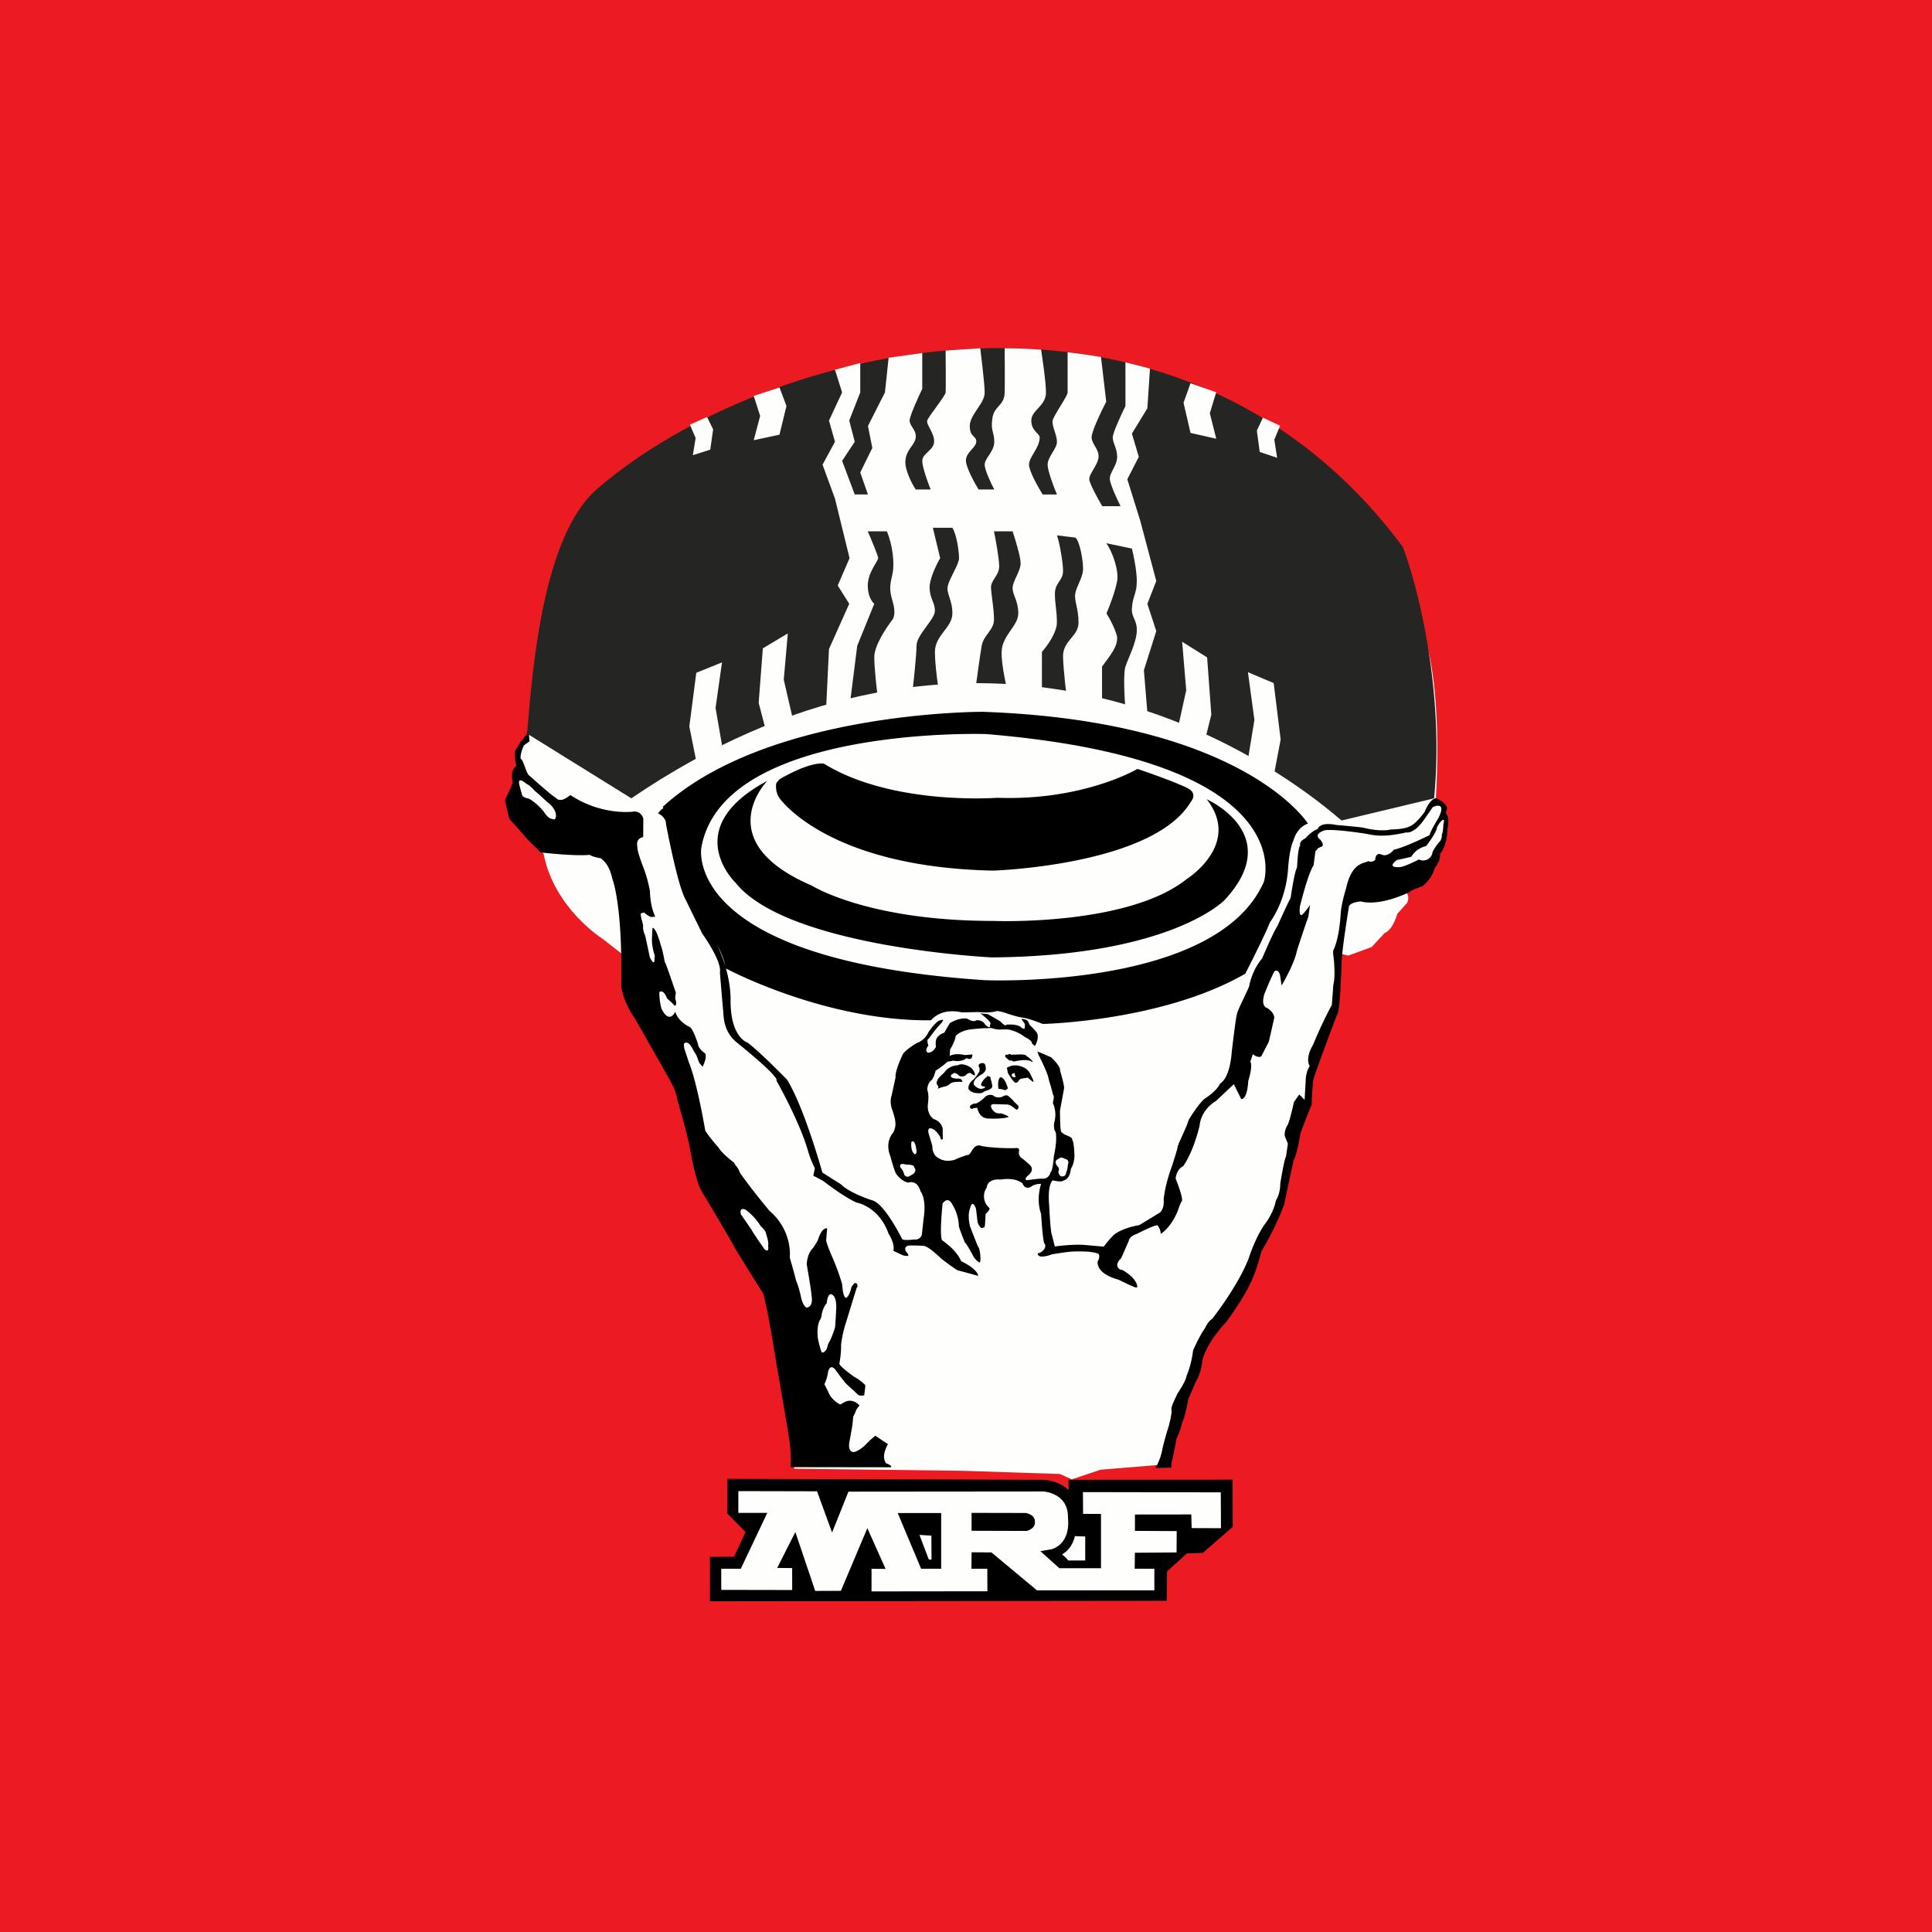
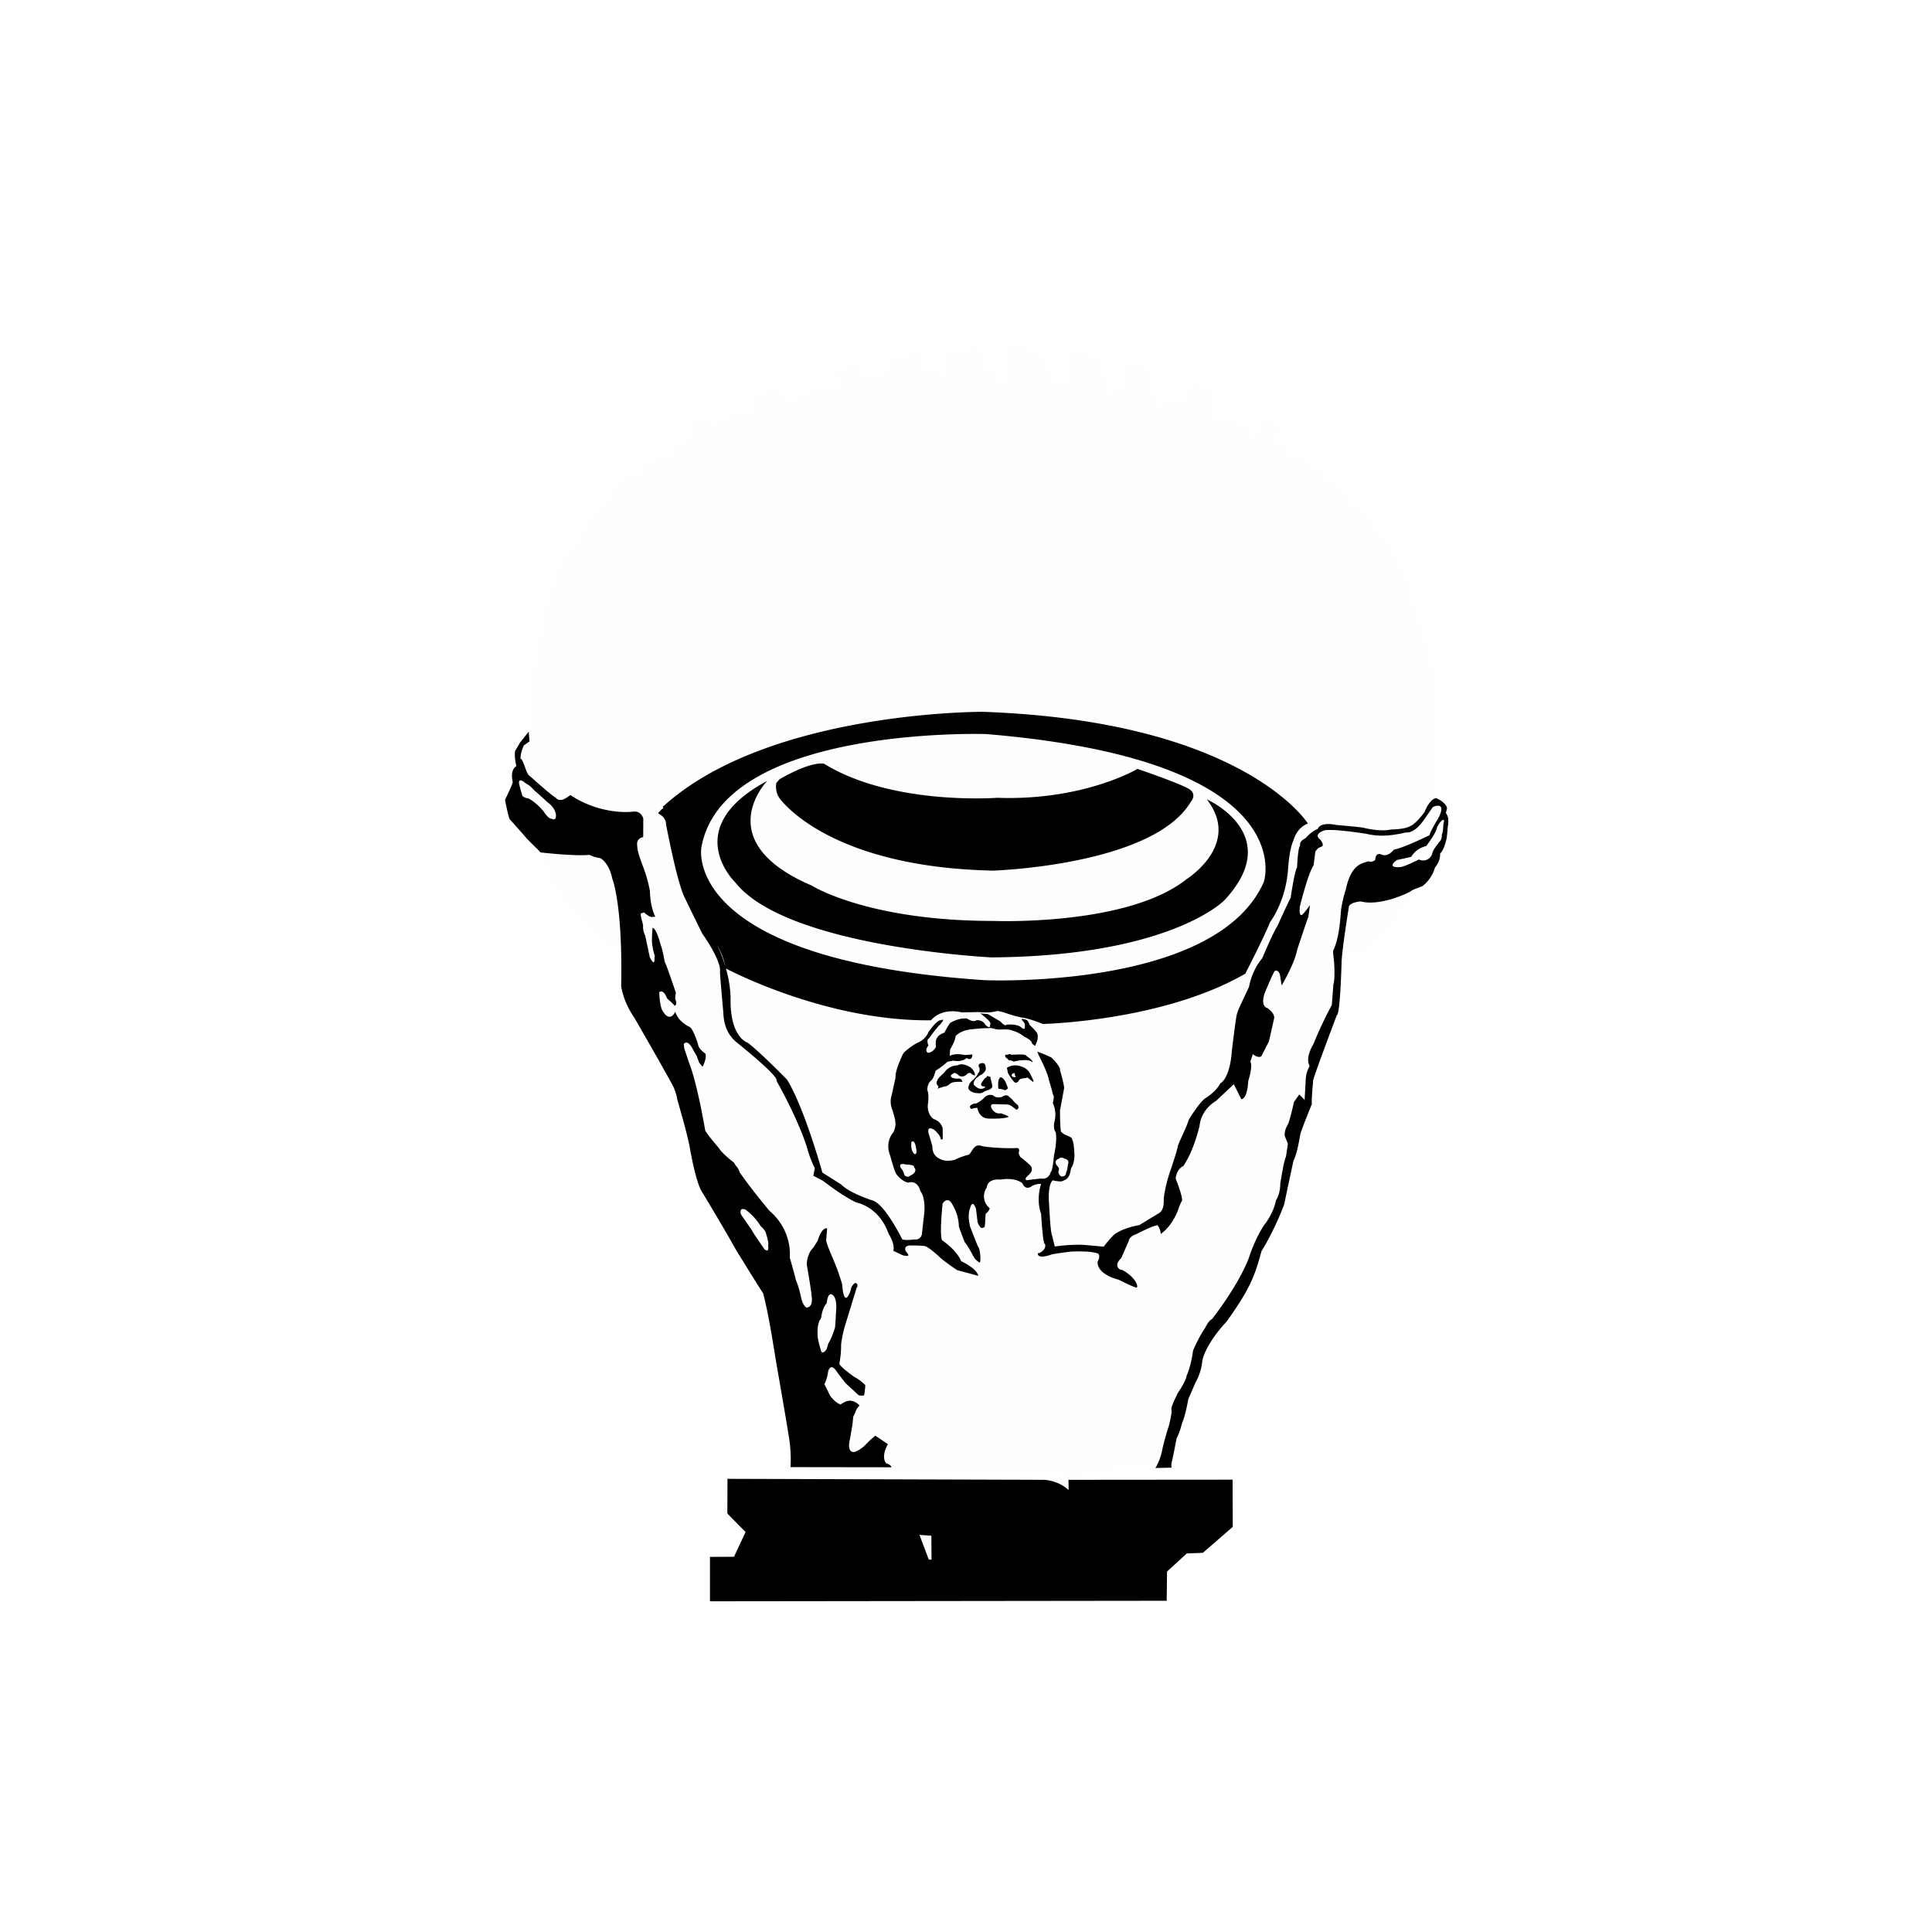
<svg xmlns="http://www.w3.org/2000/svg" viewBox="0 0 55.5 55.5">
-   <path d="M 0,0 H 55.5 V 55.5 H 0 Z" fill="rgb(236, 27, 33)" />
  <path d="M 20.888,42.482 L 29.998,42.51 S 30.394,42.52 30.698,42.805 L 30.694,42.51 L 35.408,42.506 L 35.413,43.862 L 34.553,44.608 L 34.093,44.625 L 33.525,45.145 L 33.515,45.985 L 20.395,46 V 44.724 L 21.085,44.721 L 21.418,44.011 L 20.895,43.479 L 20.898,42.497 Z" />
-   <path d="M 21.206,42.835 L 23.471,42.84 L 23.903,44.024 L 24.373,42.85 L 29.976,42.845 S 30.704,42.886 30.679,43.612 C 30.679,43.612 30.789,44.306 30.218,44.502 L 29.886,44.56 L 30.431,45.049 H 31.628 V 43.491 L 31.114,43.488 L 31.109,42.863 L 35.069,42.87 L 35.075,43.9 L 34.232,43.897 L 34.222,43.505 L 32.603,43.507 V 43.977 L 33.803,43.983 L 33.799,44.596 L 32.602,44.605 L 32.596,45.065 H 33.161 V 45.685 H 29.788 L 28.481,44.596 L 27.911,44.592 L 27.906,45.065 H 28.362 L 28.365,45.712 L 25.036,45.716 V 45.066 L 25.44,45.069 L 24.916,43.899 L 24.156,45.7 L 23.418,45.702 L 22.848,44.011 L 22.326,45.041 L 22.756,45.046 L 22.757,45.676 L 20.719,45.672 V 45.065 H 21.281 L 22.041,43.46 H 21.21 V 42.85 H 21.216 Z" fill="rgb(254, 254, 253)" />
-   <path d="M 30.88,44.115 S 30.82,44.487 30.509,44.651 C 30.509,44.651 30.682,44.798 30.682,44.827 H 31.175 V 44.137 L 30.89,44.13 Z" fill="rgb(254, 254, 253)" />
  <path d="M 25.785,43.465 H 27.037 V 45.065 L 26.46,45.064 L 25.795,43.48 Z" />
  <path d="M 26.41,44.093 L 26.755,44.114 L 26.76,44.797 S 26.71,44.812 26.685,44.797 A 0.369,0.369 0 0,1 26.645,44.704 L 26.419,44.108 Z" fill="rgb(254, 254, 253)" />
-   <path d="M 33.037,14.711 A 0.017,0.017 0 0,0 33.057,14.734 C 33.047,14.717 33.04,14.717 33.047,14.726 Z M 14.535,21.62 L 14.531,21.622 L 14.535,21.619 Z M 36.303,14.132 S 36.288,14.139 36.278,14.147 A 0.28,0.28 0 0,1 36.303,14.132 Z M 27.91,43.46 V 43.974 L 29.49,43.979 S 29.757,43.92 29.727,43.711 C 29.727,43.711 29.757,43.527 29.47,43.463 L 27.91,43.46 Z" />
  <path d="M 22.814,42.177 S 22.792,39.202 21.964,37.045 C 21.964,37.045 20.401,34.485 20.156,34.055 L 19.511,31.34 L 18.008,28.504 L 17.855,27.394 L 17.301,26.962 S 15.922,26.099 15.615,24.526 L 14.665,23.477 L 14.634,22.922 L 14.817,22.584 V 22.214 L 14.908,21.938 L 14.847,21.628 L 15.184,21.074 S 15.257,17.864 16.332,15.735 H 16.578 L 16.945,14.902 L 17.098,14.656 L 17.438,14.502 L 17.65,14.009 L 18.018,13.733 L 18.355,13.701 L 18.387,13.486 L 18.909,13.116 L 19.277,13.206 L 19.338,12.867 L 20.012,12.436 H 20.412 L 20.505,12.22 L 21.209,11.88 L 21.515,12.004 L 21.638,11.757 L 22.558,11.449 L 22.894,11.573 L 22.956,11.325 L 23.876,11.11 L 24.426,11.387 L 24.549,10.954 L 25.469,10.77 L 25.838,11.201 L 25.929,10.74 L 26.971,10.678 L 27.185,10.925 L 27.431,10.864 V 10.648 L 28.656,10.618 L 28.687,11.081 H 29.025 L 28.993,10.618 L 30.252,10.711 L 30.343,11.143 L 30.803,10.803 L 31.843,10.989 L 31.908,11.389 L 32.214,11.081 L 33.103,11.265 L 33.317,11.728 L 33.685,11.45 L 34.451,11.696 L 34.697,12.098 L 35.035,11.974 L 35.8,12.251 L 35.983,12.653 L 36.26,12.467 L 36.873,12.805 L 37.056,13.146 L 37.271,13.114 L 37.914,13.514 L 38.1,13.914 L 38.345,13.852 L 38.651,14.162 L 38.773,14.625 S 38.927,14.502 39.08,14.593 C 39.08,14.593 39.51,14.871 39.57,15.518 C 39.57,15.518 39.602,15.456 39.725,15.456 C 39.725,15.456 40.001,15.61 40.123,16.289 L 40.309,16.351 L 40.737,17.799 L 40.983,18.509 S 41.429,19.869 41.246,22.984 C 41.246,22.984 41.766,23.014 41.4,24.308 C 41.4,24.308 41.279,25.171 40.48,25.541 L 40.326,25.571 S 40.542,25.695 40.417,25.942 L 40.141,26.25 S 40.018,26.713 39.774,26.805 L 39.404,27.205 L 38.73,27.451 L 38.454,27.389 L 38.361,28.991 L 37.624,30.719 L 37.562,31.798 L 37.196,32.722 L 36.827,34.296 L 36.277,35.652 L 35.785,36.823 L 34.712,38.365 L 34.13,39.969 L 33.486,42.066 L 31.616,42.22 L 30.788,42.497 L 30.451,42.343 L 27.66,42.251 L 22.824,42.192 Z" fill="rgb(254, 254, 253)" />
  <path d="M 19.038,23.179 C 22.05,20.418 28.235,20.448 28.235,20.448 C 35.743,20.714 37.575,23.661 37.572,23.658 C 37.238,23.782 37.156,24.146 37.156,24.146 C 37.035,24.393 37.003,24.949 37.003,24.949 C 36.941,25.905 36.483,26.491 36.483,26.491 C 36.328,26.891 35.773,27.971 35.773,27.971 C 33.396,29.343 29.956,29.415 29.956,29.415 C 29.496,29.231 29.345,29.229 29.345,29.229 C 29.172,29.194 29.043,29.151 28.935,29.116 A 1.406,1.406 0 0,0 28.65,29.042 A 1.246,1.246 0 0,1 28.213,29.08 A 1.556,1.556 0 0,0 28.049,29.074 C 27.777,29.081 27.629,29.082 27.629,29.082 C 27.009,28.942 26.746,29.31 26.746,29.31 C 23.775,29.34 21.021,27.91 20.855,27.822 C 21,28.345 20.987,28.704 20.987,28.704 C 20.973,29.814 21.479,29.953 21.479,29.953 C 21.861,30.246 22.612,31.017 22.612,31.017 C 23.118,31.85 23.624,33.684 23.624,33.684 L 24.161,34.024 C 24.42,34.284 25.065,34.485 25.065,34.485 C 25.418,34.585 25.915,35.594 25.915,35.594 C 25.959,35.647 26.269,35.605 26.269,35.605 A 0.187,0.187 0 0,0 26.487,35.421 L 26.532,35.006 C 26.624,34.416 26.441,34.219 26.441,34.219 C 26.348,33.872 26.091,33.973 26.091,33.973 C 25.874,33.928 25.738,33.711 25.738,33.711 C 25.681,33.606 25.577,33.214 25.577,33.214 C 25.405,32.792 25.66,32.534 25.66,32.534 C 25.758,32.336 25.715,32.207 25.715,32.207 C 25.727,32.172 25.634,31.884 25.634,31.884 C 25.542,31.651 25.611,31.479 25.611,31.479 L 25.727,30.949 C 25.704,30.763 25.933,30.289 25.933,30.289 C 26.01,30.153 26.335,29.964 26.335,29.964 A 0.576,0.576 0 0,0 26.671,29.651 C 26.93,29.273 27.033,29.307 27.033,29.307 C 27.183,29.239 27.003,29.434 27.003,29.434 C 26.911,29.514 26.681,29.838 26.681,29.838 C 26.601,29.861 26.67,30.035 26.67,30.035 C 26.542,30.195 26.658,30.243 26.658,30.243 C 26.818,30.232 26.887,30.071 26.887,30.071 C 26.866,29.92 26.898,29.849 26.898,29.849 C 26.958,29.711 27.128,29.665 27.128,29.665 C 27.208,29.515 27.29,29.388 27.29,29.388 C 27.585,29.216 27.782,29.261 27.782,29.261 C 27.98,29.389 28.049,29.307 28.049,29.307 C 28.243,29.297 28.302,29.435 28.302,29.435 C 28.473,29.596 28.439,29.435 28.439,29.435 C 28.496,29.399 28.369,29.284 28.369,29.284 A 2.727,2.727 0 0,0 28.162,29.11 L 28.38,29.133 L 28.737,29.342 C 28.898,29.516 28.911,29.435 28.911,29.435 C 29.198,29.411 29.311,29.493 29.311,29.493 C 29.473,29.643 29.439,29.47 29.439,29.47 C 29.459,29.424 29.414,29.37 29.381,29.33 C 29.356,29.3 29.338,29.278 29.357,29.273 C 29.403,29.263 29.503,29.308 29.503,29.308 C 29.553,29.355 29.572,29.436 29.572,29.436 C 29.749,29.603 29.788,29.672 29.788,29.672 C 29.866,29.829 29.729,30.048 29.729,30.048 L 29.646,29.978 C 29.646,29.878 29.432,29.785 29.432,29.785 A 1.024,1.024 0 0,0 29.07,29.601 C 28.978,29.555 28.716,29.577 28.716,29.577 A 0.744,0.744 0 0,1 28.533,29.547 C 28.449,29.517 28.349,29.54 28.349,29.54 C 28.319,29.524 27.959,29.563 27.959,29.563 C 27.584,29.589 27.452,29.763 27.452,29.763 C 27.439,29.918 27.292,30.15 27.292,30.15 L 27.283,30.334 C 27.452,30.238 27.713,30.308 27.713,30.308 L 27.933,30.291 C 27.928,30.505 27.767,30.393 27.767,30.393 C 27.631,30.525 27.377,30.468 27.377,30.468 C 27.345,30.484 27.222,30.497 27.222,30.497 A 2.421,2.421 0 0,1 26.877,30.758 C 26.816,30.998 26.754,31.034 26.754,31.034 C 26.631,31.127 26.638,31.314 26.638,31.314 C 26.692,31.431 26.661,31.677 26.661,31.677 C 26.605,32.018 26.823,32.147 26.823,32.147 A 0.377,0.377 0 0,1 27.08,32.411 L 27.083,32.724 L 27.03,32.736 C 27.014,32.598 26.837,32.456 26.837,32.456 C 26.604,32.314 26.677,32.565 26.677,32.565 C 26.698,32.624 26.784,32.925 26.784,32.925 C 26.778,33.221 26.999,33.288 26.999,33.288 C 27.173,33.395 27.421,33.318 27.421,33.318 C 27.628,33.221 27.787,33.18 27.787,33.18 C 27.84,33.181 27.863,33.144 27.9,33.086 A 0.967,0.967 0 0,1 27.974,32.979 C 28.066,32.863 28.187,32.917 28.187,32.917 C 28.355,32.965 28.962,32.997 29.193,32.979 C 29.314,32.969 29.267,33.094 29.267,33.094 C 29.26,33.164 29.314,33.242 29.314,33.242 C 29.417,33.308 29.59,33.472 29.59,33.472 C 29.73,33.618 29.545,33.757 29.545,33.757 C 29.381,33.901 29.506,33.91 29.529,33.901 C 29.552,33.894 29.896,33.856 29.896,33.856 C 30.142,33.894 30.181,33.671 30.181,33.671 C 30.243,33.649 30.274,33.209 30.274,33.209 C 30.38,32.74 30.327,32.523 30.327,32.523 C 30.253,32.438 30.283,32.254 30.283,32.254 A 0.815,0.815 0 0,0 30.244,31.684 C 30.29,31.499 30.267,31.469 30.253,31.451 C 30.248,31.445 30.244,31.439 30.244,31.43 C 30.244,31.391 30.13,31.021 30.13,31.021 C 30.105,30.821 29.83,30.297 29.83,30.297 A 0.301,0.301 0 0,0 29.796,30.207 C 29.852,30.227 29.989,30.279 30.196,30.374 C 30.196,30.374 30.473,30.629 30.45,30.744 C 30.45,30.744 30.589,31.206 30.566,31.274 L 30.45,31.9 S 30.45,32.456 30.484,32.513 C 30.484,32.513 30.534,32.565 30.6,32.599 C 30.728,32.645 30.822,32.699 30.795,32.732 C 30.795,32.732 30.853,32.768 30.865,33.183 C 30.865,33.183 30.876,33.402 30.762,33.576 C 30.762,33.576 30.749,33.865 30.553,33.911 C 30.553,33.911 30.526,33.974 30.244,33.907 C 30.244,33.907 30.084,33.992 30.14,34.639 C 30.14,34.639 30.175,35.403 30.22,35.483 L 30.301,35.808 S 30.761,35.739 31.14,35.762 L 31.706,35.812 S 31.979,35.45 32.082,35.416 C 32.082,35.416 32.289,35.27 32.727,35.194 L 33.277,34.859 S 33.452,34.801 33.429,34.455 C 33.429,34.455 33.452,34.085 33.659,33.519 C 33.659,33.519 33.831,32.998 33.831,32.94 C 33.831,32.914 33.888,32.788 33.954,32.642 C 34.033,32.467 34.124,32.265 34.144,32.176 C 34.144,32.176 34.395,31.749 34.602,31.564 C 34.602,31.564 34.936,31.367 35.052,31.124 C 35.052,31.124 35.328,31.009 35.386,30.199 C 35.386,30.199 35.501,29.218 35.535,29.124 C 35.535,29.124 35.547,29.055 35.674,28.789 C 35.674,28.789 35.811,28.499 35.88,28.349 C 35.88,28.349 35.951,27.89 36.26,27.528 C 36.26,27.528 36.57,26.788 36.696,26.603 C 36.696,26.603 36.996,25.931 37.076,25.795 C 37.076,25.795 37.18,25.054 37.261,24.915 C 37.261,24.915 37.281,24.349 37.351,24.29 C 37.351,24.29 37.304,24.174 37.501,24.082 C 37.501,24.082 37.673,23.875 37.856,23.815 C 37.856,23.815 37.891,23.597 38.399,23.7 C 38.399,23.7 39.121,23.76 39.179,23.781 C 39.179,23.781 39.64,23.903 39.961,23.828 C 39.961,23.828 40.34,23.828 40.5,23.736 C 40.5,23.736 40.649,23.702 40.926,23.321 C 40.926,23.321 41.063,22.951 41.259,22.928 C 41.259,22.928 41.545,23.048 41.569,23.221 L 41.534,23.357 S 41.58,23.4 41.603,23.517 C 41.603,23.517 41.614,23.673 41.587,23.761 C 41.587,23.761 41.574,24.081 41.528,24.194 C 41.528,24.194 41.471,24.427 41.37,24.519 C 41.37,24.519 41.39,24.729 41.22,24.924 C 41.22,24.924 41.156,25.225 40.862,25.457 C 40.862,25.457 40.552,25.562 40.504,25.619 C 40.504,25.619 39.676,26.046 39.09,25.895 C 39.09,25.895 38.735,25.918 38.745,26.081 C 38.745,26.081 38.562,27.184 38.539,27.63 C 38.539,27.63 38.503,29.149 38.401,29.166 C 38.401,29.166 37.658,31.126 37.722,31.062 C 37.722,31.062 37.665,31.64 37.688,31.709 C 37.688,31.709 37.4,32.415 37.354,32.578 C 37.354,32.578 37.263,33.166 37.158,33.34 C 37.158,33.34 36.928,34.404 36.894,34.588 C 36.894,34.588 36.639,35.295 36.239,35.94 L 36.237,35.947 C 36.057,36.596 35.952,36.972 35.227,37.976 C 35.227,37.976 34.651,38.566 34.537,39.096 C 34.537,39.096 34.525,39.396 34.341,39.72 L 34.135,40.195 S 34.053,40.681 33.96,40.867 C 33.96,40.867 33.893,41.156 33.8,41.317 C 33.8,41.317 33.686,41.918 33.664,41.989 C 33.641,42.058 33.653,42.161 33.653,42.161 L 33.191,42.171 S 33.341,41.943 33.398,41.595 C 33.398,41.595 33.491,41.212 33.571,40.98 C 33.571,40.98 33.674,40.6 33.653,40.507 C 33.635,40.439 33.7,40.3 33.763,40.166 C 33.785,40.12 33.807,40.074 33.824,40.033 C 33.824,40.033 34.066,39.686 34.09,39.512 C 34.09,39.512 34.216,39.246 34.273,38.796 C 34.273,38.796 34.433,38.414 34.618,38.148 C 34.618,38.148 34.718,37.935 34.815,37.895 C 34.815,37.895 35.551,36.969 35.871,36.149 C 35.871,36.149 36.057,35.549 36.343,35.155 C 36.343,35.155 36.583,34.853 36.653,34.485 C 36.653,34.485 36.778,34.311 36.778,33.999 C 36.778,33.999 36.895,33.271 36.941,33.235 L 36.997,32.855 L 36.911,32.645 C 36.878,32.491 36.985,32.322 36.985,32.322 C 37.048,32.228 37.171,31.657 37.171,31.657 L 37.324,31.44 L 37.477,31.595 L 37.509,31.025 C 37.515,30.783 37.623,30.625 37.623,30.625 C 37.482,30.381 37.723,30.009 37.723,30.009 C 37.971,29.392 38.26,28.867 38.26,28.867 L 38.303,28.284 C 38.343,28.139 38.34,27.904 38.326,27.676 A 3.644,3.644 0 0,0 38.309,27.499 C 38.297,27.396 38.288,27.316 38.306,27.293 C 38.459,26.955 38.494,26.508 38.514,26.262 C 38.519,26.197 38.523,26.147 38.527,26.115 C 38.579,25.788 38.665,25.535 38.665,25.535 C 38.706,25.345 38.803,24.971 39.068,24.831 C 39.114,24.804 39.162,24.789 39.213,24.773 C 39.246,24.763 39.28,24.752 39.315,24.738 C 39.401,24.792 39.505,24.704 39.505,24.704 C 39.517,24.45 39.7,24.554 39.7,24.554 C 39.886,24.622 40.04,24.408 40.04,24.408 C 40.338,24.352 41.066,23.992 41.066,23.992 C 41.098,23.856 41.316,23.508 41.316,23.508 C 41.586,22.981 41.161,23.184 41.161,23.184 L 40.907,23.548 C 40.614,23.972 40.391,23.913 40.391,23.913 C 39.781,24.055 39.505,24.002 39.292,23.962 A 1.606,1.606 0 0,0 39.182,23.942 C 38.182,23.792 38.04,23.856 38.04,23.856 C 37.702,23.976 37.925,24.116 37.925,24.116 C 38.048,24.271 37.981,24.312 37.981,24.312 L 37.867,24.363 L 37.787,24.457 L 37.735,24.857 C 37.566,25.112 37.34,26.047 37.34,26.047 C 37.31,26.37 37.41,26.274 37.41,26.274 C 37.473,26.226 37.632,25.999 37.632,25.999 L 37.585,26.337 C 37.523,26.491 37.261,27.293 37.261,27.293 C 37.186,27.693 36.817,28.31 36.817,28.31 L 36.772,28.017 C 36.727,27.831 36.619,27.893 36.619,27.893 C 36.558,27.969 36.326,28.542 36.326,28.542 C 36.204,28.926 36.403,28.956 36.403,28.956 C 36.633,29.111 36.603,29.25 36.603,29.25 L 36.449,29.927 C 36.358,30.097 36.234,30.344 36.234,30.344 C 36.127,30.406 35.99,30.282 35.99,30.282 L 35.918,30.497 C 35.997,30.635 35.858,31.052 35.858,31.052 C 35.827,31.605 35.658,31.575 35.658,31.575 L 35.443,31.145 L 34.937,31.623 C 34.477,31.9 34.462,32.332 34.462,32.332 C 34.263,33.15 33.987,33.502 33.987,33.502 C 33.788,33.596 33.773,33.858 33.773,33.858 C 33.987,34.398 33.957,34.491 33.957,34.491 C 33.896,34.583 33.834,34.783 33.834,34.783 C 33.634,35.276 33.344,35.446 33.344,35.446 A 0.424,0.424 0 0,0 33.252,35.198 C 33.131,35.198 32.656,35.446 32.656,35.446 C 32.426,35.523 32.426,35.646 32.426,35.646 L 32.209,36.141 C 31.959,36.381 32.195,36.478 32.195,36.478 S 32.228,36.448 32.44,36.617 C 32.65,36.783 32.697,36.969 32.654,36.987 C 32.608,37.002 32.139,36.763 32.139,36.763 C 31.449,36.578 31.534,36.233 31.534,36.233 C 31.624,36.077 31.549,36.015 31.549,36.015 C 31.411,35.958 31.181,35.953 31.181,35.953 S 30.994,35.945 30.838,35.951 C 30.683,35.955 30.231,36.03 30.231,36.03 C 29.756,36.198 29.816,35.998 29.816,35.998 S 29.866,36.017 29.971,35.915 C 30.074,35.811 30,35.696 30.017,35.736 C 29.957,35.762 29.908,34.872 29.908,34.872 C 29.752,34.44 29.908,34.009 29.908,34.009 A 0.499,0.499 0 0,0 29.649,34.069 C 29.447,34.219 29.372,33.993 29.372,33.993 C 29.142,33.807 28.744,33.885 28.744,33.885 C 28.346,33.853 28.346,34.115 28.346,34.115 A 0.436,0.436 0 0,0 28.429,34.706 S 28.435,34.77 28.313,34.872 L 28.309,34.943 C 28.296,35.201 28.293,35.245 28.272,35.258 L 28.256,35.263 A 0.13,0.13 0 0,0 28.229,35.272 C 28.153,35.308 28.083,35.111 28.083,35.111 L 28.037,34.722 C 27.926,34.425 27.87,34.702 27.87,34.702 C 27.777,34.932 27.87,35.242 27.87,35.242 C 27.976,35.519 28.094,35.81 28.094,35.81 C 28.167,35.867 28.186,36.294 28.137,36.266 A 0.45,0.45 0 0,1 27.961,36.089 C 27.775,35.734 27.715,35.687 27.715,35.687 C 27.598,35.4 27.546,35.234 27.546,35.234 A 1.282,1.282 0 0,0 27.363,34.609 C 27.225,34.333 27.077,34.577 27.077,34.577 C 26.979,35.59 27.066,35.63 27.066,35.63 C 27.526,35.953 27.608,36.228 27.608,36.228 C 28.113,36.473 28.1,36.653 28.1,36.653 C 28.01,36.623 27.5,36.489 27.5,36.489 A 6.36,6.36 0 0,1 27.044,36.159 C 26.641,35.779 26.552,35.794 26.552,35.794 C 26.461,35.778 26.137,35.778 26.137,35.778 C 25.939,35.792 26.02,35.946 26.02,35.946 S 26.092,36.016 26.093,36.06 C 26.095,36.103 25.934,36.06 25.934,36.06 L 25.663,35.932 C 25.717,35.726 25.525,35.439 25.525,35.439 C 25.249,34.653 24.605,34.545 24.605,34.545 C 24.221,34.375 23.653,33.928 23.653,33.928 A 7.944,7.944 0 0,0 23.363,33.775 L 23.408,33.56 A 2.867,2.867 0 0,1 23.208,33.051 C 22.965,32.204 22.306,31.046 22.306,31.046 C 22.369,30.938 21.585,30.286 21.171,29.951 C 20.813,29.662 20.79,29.284 20.778,29.087 C 20.776,29.057 20.775,29.031 20.772,29.011 A 77.399,77.399 0 0,1 20.681,27.933 C 20.742,27.61 20.176,26.823 20.176,26.823 C 20.021,26.515 19.686,25.822 19.686,25.822 C 19.455,25.405 19.133,23.677 19.133,23.677 C 19.133,23.462 18.903,23.365 18.903,23.365 S 18.993,23.245 19.04,23.229 L 19.044,23.227 L 19.057,23.223 L 19.047,23.194 Z M 20.837,27.76 A 4.17,4.17 0 0,0 20.595,27.134 C 20.704,27.332 20.795,27.547 20.837,27.76 Z M 28.297,28.158 S 34.949,28.441 36.307,25.331 C 36.307,25.331 37.465,21.846 28.327,21.087 C 28.327,21.087 20.76,20.838 20.147,24.352 C 20.147,24.352 19.557,27.576 28.297,28.158 Z M 22.395,22.384 C 23.35,21.836 23.674,21.94 23.674,21.94 C 25.611,23.135 28.573,22.923 28.647,22.918 H 28.648 C 31.138,23.006 32.676,22.088 32.676,22.088 C 33.894,22.505 34.136,22.653 34.136,22.653 C 34.414,22.808 34.208,23.033 34.208,23.033 C 33.123,24.865 28.528,25.01 28.528,25.01 C 23.738,24.91 22.388,22.922 22.388,22.922 C 22.249,22.714 22.302,22.492 22.302,22.492 L 22.395,22.384 Z M 22.041,22.432 S 20.349,24.168 23.317,25.439 C 23.317,25.439 24.917,26.455 28.527,26.455 C 28.527,26.455 32.389,26.615 34.092,25.251 C 34.092,25.251 35.678,24.258 34.667,22.962 C 34.667,22.962 36.942,23.966 35.172,25.862 C 35.172,25.862 33.637,27.464 28.488,27.503 C 28.488,27.503 22.616,27.218 21.131,25.359 C 21.131,25.359 19.489,23.795 22.041,22.432 Z M 25.455,42.035 C 25.385,41.938 25.348,41.779 25.507,41.485 L 25.145,41.243 L 25.003,41.363 L 24.819,41.547 S 24.687,41.659 24.61,41.685 C 24.498,41.751 24.324,41.715 24.417,41.34 L 24.464,41.068 C 24.484,40.968 24.493,40.885 24.499,40.814 C 24.504,40.767 24.507,40.725 24.514,40.687 C 24.538,40.649 24.555,40.608 24.572,40.567 A 0.453,0.453 0 0,1 24.693,40.377 S 24.503,40.143 24.251,40.283 L 24.141,40.346 S 23.985,40.293 23.841,40.084 A 2.8,2.8 0 0,1 23.785,39.968 C 23.755,39.907 23.721,39.835 23.682,39.762 C 23.682,39.762 23.763,39.615 23.79,39.398 C 23.79,39.398 23.849,39.139 24.02,39.375 C 24.02,39.375 24.115,39.517 24.24,39.667 C 24.257,39.707 24.367,39.806 24.474,39.903 L 24.516,39.94 C 24.538,39.96 24.559,39.98 24.578,40 C 24.628,40.049 24.668,40.089 24.698,40.086 C 24.698,40.086 24.758,40.101 24.814,40.084 C 24.827,40.09 24.834,40.026 24.842,39.954 L 24.843,39.944 L 24.846,39.92 C 24.856,39.853 24.865,39.786 24.842,39.773 C 24.842,39.773 24.703,39.637 24.524,39.543 L 24.462,39.496 C 24.305,39.378 24.137,39.251 24.111,39.172 C 24.111,39.172 24.168,38.909 24.161,38.629 A 3.41,3.41 0 0,1 24.307,37.977 L 24.606,37.003 L 24.634,36.952 L 24.624,36.882 L 24.566,36.852 S 24.503,36.892 24.456,36.986 C 24.423,37.137 24.36,37.262 24.318,37.276 C 24.318,37.276 24.225,37.356 24.192,36.891 A 6.3,6.3 0 0,0 23.907,36.109 C 23.834,35.936 23.77,35.785 23.732,35.639 L 23.762,35.287 S 23.612,35.23 23.49,35.64 C 23.49,35.64 23.444,35.719 23.358,35.848 C 23.244,35.956 23.181,36.149 23.175,36.322 C 23.175,36.322 23.3,37.028 23.315,37.233 C 23.315,37.233 23.377,37.546 23.17,37.563 C 23.147,37.554 23.065,37.5 23.014,37.279 C 23.014,37.279 22.949,36.962 22.869,36.789 C 22.8,36.517 22.729,36.269 22.697,36.159 L 22.687,36.119 S 22.783,35.365 22.104,34.782 C 22.104,34.782 21.564,34.14 21.249,33.678 A 0.46,0.46 0 0,0 21.154,33.503 A 0.52,0.52 0 0,1 21.087,33.4 S 20.751,33.146 20.647,32.975 C 20.372,32.65 20.335,32.595 20.26,32.481 C 20.26,32.481 20.03,31.105 19.788,30.514 L 19.655,30.111 L 19.644,29.991 S 19.748,29.817 19.921,30.176 L 20.009,30.322 L 20.086,30.529 L 20.183,30.645 S 20.317,30.395 20.26,30.262 C 20.26,30.262 20.064,30.142 20.051,29.992 C 20.051,29.992 19.916,29.557 19.811,29.5 C 19.811,29.5 19.491,29.367 19.398,29.064 C 19.398,29.064 19.236,29.438 19.006,28.984 C 19.006,28.984 18.94,28.789 18.94,28.501 C 18.94,28.501 19.052,28.395 19.159,28.674 C 19.184,28.7 19.209,28.723 19.236,28.747 C 19.282,28.788 19.33,28.831 19.379,28.891 C 19.379,28.891 19.472,28.881 19.396,28.691 A 0.977,0.977 0 0,1 19.416,28.521 S 19.129,27.663 19.096,27.633 C 19.096,27.633 19.036,27.279 18.976,27.133 C 18.976,27.133 18.86,26.669 18.746,26.652 C 18.746,26.652 18.714,27.024 18.737,27.139 C 18.737,27.139 18.753,27.256 18.773,27.332 L 18.791,27.395 C 18.808,27.449 18.818,27.482 18.8,27.516 C 18.8,27.516 18.828,27.811 18.668,27.503 L 18.534,26.873 S 18.459,26.745 18.475,26.584 A 3.726,3.726 0 0,0 18.443,26.451 A 0.696,0.696 0 0,1 18.406,26.241 L 18.5,26.211 C 18.669,26.356 18.715,26.347 18.762,26.338 A 0.132,0.132 0 0,1 18.828,26.338 S 18.684,26.095 18.67,25.598 A 3.849,3.849 0 0,0 18.453,24.843 C 18.409,24.721 18.368,24.608 18.339,24.504 C 18.302,24.371 18.301,24.228 18.301,24.228 S 18.301,24.078 18.477,24.048 L 18.48,23.518 S 18.428,23.283 18.185,23.316 C 18.185,23.316 17.294,23.44 16.384,22.839 C 16.384,22.839 16.215,22.977 16.124,22.977 C 16.124,22.977 16.024,22.993 15.984,22.931 C 15.844,22.843 15.592,22.621 15.398,22.451 A 5.979,5.979 0 0,0 15.188,22.268 S 15.152,22.223 15.118,22.137 L 15.091,22.063 C 15.041,21.929 14.987,21.782 14.958,21.806 C 14.958,21.806 14.927,21.682 15.049,21.413 L 15.211,21.297 L 15.188,21.019 L 14.942,21.329 L 14.796,21.574 S 14.766,21.753 14.835,22.007 C 14.835,22.007 14.643,22.091 14.73,22.469 C 14.73,22.469 14.725,22.529 14.507,22.979 C 14.507,22.979 14.593,23.414 14.639,23.531 C 14.639,23.531 14.902,23.818 15.127,24.081 C 15.235,24.195 15.322,24.279 15.387,24.342 C 15.46,24.413 15.505,24.457 15.523,24.487 C 15.523,24.487 16.521,24.602 16.935,24.557 C 16.935,24.557 17.028,24.618 17.254,24.654 C 17.385,24.744 17.522,24.916 17.588,25.239 C 17.588,25.239 17.89,25.953 17.844,28.313 C 17.844,28.313 17.877,28.736 18.232,29.251 C 18.232,29.251 19.087,30.731 19.345,31.22 C 19.345,31.22 19.438,31.431 19.453,31.572 L 19.506,31.759 C 19.605,32.108 19.729,32.545 19.806,32.913 C 19.806,32.913 19.951,33.802 20.13,34.177 C 20.13,34.177 20.874,35.411 21.12,35.866 C 21.12,35.866 21.713,36.836 21.924,37.154 C 21.924,37.154 22.018,37.52 22.1,37.97 C 22.16,38.293 22.218,38.65 22.268,38.955 C 22.307,39.189 22.34,39.39 22.364,39.519 C 22.364,39.519 22.66,41.215 22.684,41.426 C 22.727,41.766 22.715,42.017 22.71,42.126 V 42.146 L 25.603,42.15 S 25.623,42.092 25.455,42.035 Z M 15.848,23.518 C 15.755,23.533 15.618,23.311 15.618,23.311 C 15.387,23.033 15.188,22.941 15.188,22.941 C 14.981,22.902 14.997,22.826 14.997,22.826 C 14.981,22.786 14.927,22.577 14.927,22.577 C 14.851,22.315 15.042,22.455 15.042,22.455 L 15.135,22.524 C 15.22,22.554 15.365,22.722 15.365,22.722 C 15.443,22.777 15.719,23.039 15.719,23.039 C 15.962,23.209 15.971,23.409 15.971,23.409 C 15.978,23.609 15.848,23.518 15.848,23.518 Z M 21.962,35.888 S 21.634,35.42 21.593,35.333 L 21.283,34.882 S 21.22,34.669 21.415,34.749 C 21.415,34.749 21.669,34.922 21.852,35.223 C 21.852,35.223 22.002,35.349 22.008,35.449 C 22.008,35.449 22.1,35.715 22.064,35.784 C 22.064,35.784 22.113,36.005 21.962,35.889 Z M 23.593,38.826 S 23.489,38.498 23.489,38.376 C 23.489,38.376 23.473,38.237 23.501,38.075 C 23.501,38.075 23.531,37.924 23.576,37.889 C 23.576,37.889 23.599,37.815 23.61,37.733 C 23.61,37.733 23.65,37.54 23.749,37.438 C 23.749,37.438 23.778,37.049 23.945,37.223 C 23.945,37.223 24.048,37.321 24.019,37.645 C 24.019,37.645 23.996,38.119 23.985,38.142 C 23.985,38.142 23.892,38.453 23.796,38.592 L 23.75,38.749 S 23.65,38.916 23.593,38.826 Z M 30.573,33.283 C 30.476,33.213 30.409,33.29 30.409,33.29 C 30.234,33.359 30.383,33.507 30.383,33.507 C 30.453,33.573 30.401,33.664 30.401,33.664 C 30.447,33.836 30.533,33.792 30.533,33.792 C 30.63,33.792 30.63,33.664 30.63,33.664 C 30.666,33.624 30.677,33.457 30.677,33.457 C 30.74,33.301 30.573,33.283 30.573,33.283 Z M 26.1,33.802 L 26.236,33.722 C 26.355,33.612 26.259,33.537 26.259,33.537 C 26.274,33.465 26.139,33.458 26.047,33.454 H 26.033 A 0.709,0.709 0 0,1 25.973,33.441 C 25.786,33.412 25.88,33.557 25.88,33.557 C 25.964,33.649 25.973,33.737 25.973,33.737 C 26.01,33.817 26.1,33.802 26.1,33.802 Z M 26.182,32.804 S 26.143,33.058 26.276,33.156 C 26.276,33.156 26.351,33.167 26.322,33.021 C 26.322,33.021 26.292,32.717 26.182,32.804 Z M 41.418,23.978 C 41.462,23.884 41.462,23.685 41.462,23.685 C 41.54,23.407 41.355,23.64 41.355,23.64 L 41.279,23.764 C 41.279,23.904 40.97,24.304 40.97,24.304 C 40.66,24.377 40.544,24.61 40.544,24.61 C 40.453,24.641 40.129,24.704 40.129,24.704 C 39.807,24.95 40.211,24.909 40.211,24.909 C 40.333,24.909 40.761,24.69 40.761,24.69 A 0.273,0.273 0 0,0 41.141,24.533 C 41.152,24.41 41.355,24.178 41.355,24.178 C 41.432,24.1 41.418,23.978 41.418,23.978 Z M 28.888,30.299 S 28.837,30.349 28.934,30.409 C 28.934,30.409 29.004,30.489 29.021,30.459 C 29.021,30.459 29.141,30.489 29.108,30.499 C 29.108,30.499 29.324,30.443 29.487,30.454 C 29.487,30.454 29.623,30.467 29.641,30.506 C 29.641,30.506 29.691,30.511 29.648,30.473 C 29.648,30.473 29.578,30.385 29.48,30.333 C 29.48,30.333 29.505,30.283 29.24,30.293 L 29.04,30.299 S 29.028,30.252 28.952,30.299 H 28.888 Z M 28.197,30.541 C 28.066,30.564 28.127,30.661 28.127,30.661 C 28.151,30.661 28.133,30.789 28.133,30.789 A 0.304,0.304 0 0,0 28.071,30.886 C 28.013,30.961 27.963,31.012 27.963,31.012 C 27.797,31.134 27.819,31.277 27.819,31.277 C 27.893,31.403 28.077,31.403 28.077,31.403 C 28.21,31.421 28.262,31.363 28.262,31.363 A 0.543,0.543 0 0,1 28.359,31.323 A 0.3,0.3 0 0,0 28.473,31.266 C 28.515,31.227 28.508,31.198 28.499,31.163 A 0.972,0.972 0 0,0 28.454,30.982 C 28.466,30.919 28.414,30.926 28.414,30.926 C 28.329,30.886 28.342,30.955 28.342,30.955 C 28.314,30.926 28.212,31.083 28.212,31.083 C 28.13,31.209 28.257,31.209 28.257,31.209 C 28.369,31.22 28.233,31.272 28.233,31.272 C 28.107,31.307 28.009,31.192 28.009,31.192 C 27.906,31.136 28.037,30.979 28.037,30.979 S 28.158,30.882 28.18,30.875 C 28.203,30.869 28.354,30.765 28.314,30.665 V 30.663 C 28.314,30.643 28.316,30.521 28.197,30.541 Z M 28.076,31.824 S 27.94,31.831 27.93,31.854 C 27.918,31.877 27.752,31.776 27.991,31.699 C 27.991,31.699 28.043,31.742 28.259,31.55 C 28.259,31.55 28.365,31.405 28.528,31.467 C 28.636,31.569 28.794,31.506 28.794,31.506 S 28.888,31.431 28.97,31.486 A 0.472,0.472 0 0,0 29.021,31.534 C 29.053,31.562 29.089,31.592 29.124,31.643 L 29.244,31.753 S 29.296,31.843 29.2,31.88 C 29.084,31.788 29.015,31.736 28.941,31.729 L 28.549,31.717 S 28.429,31.712 28.48,31.827 C 28.48,31.827 28.555,32.012 28.745,31.982 C 28.774,31.982 29.015,32.074 28.968,32.087 C 28.905,32.119 28.688,32.143 28.4,32.133 C 28.111,32.126 28.076,31.823 28.076,31.823 Z M 28.732,30.951 C 28.641,31.027 28.682,31.277 28.682,31.277 A 0.691,0.691 0 0,1 28.881,31.321 L 28.884,31.322 L 28.881,31.321 C 28.879,31.319 28.883,31.313 28.912,31.298 C 28.956,31.274 28.953,31.26 28.953,31.26 C 28.845,30.9 28.732,30.951 28.732,30.951 Z M 27.359,31.097 C 27.443,31.069 27.65,31.079 27.65,31.079 L 27.633,31.039 C 27.609,30.964 27.483,30.987 27.483,30.987 C 27.379,30.976 27.352,30.958 27.352,30.958 C 27.253,30.895 27.379,30.844 27.379,30.844 C 27.432,30.774 27.557,30.907 27.557,30.907 C 27.677,30.953 27.746,30.884 27.746,30.884 C 27.85,30.78 27.896,30.838 27.896,30.838 C 27.999,30.918 28.009,30.884 28.009,30.884 C 27.988,30.689 27.809,30.624 27.809,30.624 C 27.616,30.527 27.512,30.603 27.512,30.603 A 0.474,0.474 0 0,0 27.122,30.816 C 26.888,31.023 26.934,31.034 26.934,31.034 C 26.873,31.092 26.928,31.174 26.928,31.174 C 26.976,31.213 26.951,31.25 26.94,31.267 C 26.933,31.276 26.932,31.278 26.951,31.27 C 27.003,31.247 27.122,31.214 27.122,31.214 C 27.204,31.204 27.242,31.174 27.276,31.146 A 0.257,0.257 0 0,1 27.359,31.097 Z M 29.619,30.9 A 0.41,0.41 0 0,0 29.333,30.636 A 0.452,0.452 0 0,0 28.923,30.676 C 28.946,30.761 28.951,30.818 28.951,30.818 C 29.089,31.061 29.158,31.099 29.158,31.099 C 29.231,31.111 29.253,31.061 29.253,31.061 C 29.299,30.981 29.356,30.985 29.356,30.985 C 29.483,30.957 29.483,30.974 29.483,30.974 C 29.487,30.924 29.549,30.976 29.604,31.023 C 29.633,31.047 29.659,31.069 29.676,31.076 C 29.727,31.099 29.62,30.9 29.62,30.9 Z M 29.082,30.928 C 29.029,30.865 29.1,30.837 29.1,30.837 C 29.173,30.796 29.151,30.888 29.151,30.888 L 29.185,30.928 C 29.147,30.962 29.082,30.928 29.082,30.928 Z" fill-rule="evenodd" />
-   <path d="M 15.134,21.007 L 15.139,21.073 L 18.136,22.933 C 27.351,16.669 35.203,20.71 38.539,23.57 L 41.197,22.934 C 41.497,19.819 40.722,16.819 40.298,15.709 C 33.747,6.911 21.966,9.865 17.144,14.054 C 15.614,15.383 15.304,19.109 15.144,21.022 Z" fill="rgb(37, 37, 36)" />
  <path d="M 24.702,10.43 L 23.986,10.621 L 24.191,11.274 L 23.814,12.081 L 23.986,12.691 L 23.629,13.348 L 23.986,14.323 L 24.191,15.161 L 24.405,16.034 L 24.065,16.82 L 24.396,17.344 L 23.814,18.644 L 23.73,20.374 L 24.405,20.299 L 24.625,18.552 L 25.115,17.344 C 25.053,17.296 24.928,17.124 24.928,16.82 C 24.928,16.442 25.226,16.122 25.226,16.034 C 25.226,15.964 25.027,15.491 24.928,15.263 H 25.478 C 25.641,15.656 25.702,16.18 25.641,16.471 C 25.58,16.762 25.524,16.893 25.641,17.271 C 25.734,17.574 25.68,17.747 25.641,17.796 C 25.466,18.019 25.115,18.546 25.115,18.873 C 25.115,19.199 25.189,19.833 25.225,20.11 H 26.185 C 26.234,19.698 26.329,18.809 26.329,18.552 C 26.329,18.232 26.857,17.796 26.857,17.548 C 26.857,17.301 26.716,17.213 26.704,16.893 C 26.695,16.637 26.903,16.213 27.008,16.034 L 26.798,15.161 H 27.358 C 27.488,15.365 27.55,15.86 27.55,16.034 C 27.55,16.209 27.289,16.587 27.23,16.82 C 27.172,17.053 27.359,17.213 27.359,17.621 C 27.359,18.029 26.857,18.247 26.857,18.727 C 26.857,19.111 26.957,19.809 27.008,20.11 H 27.98 C 28.034,19.698 28.154,18.809 28.2,18.552 C 28.259,18.232 28.554,18.102 28.554,17.796 S 28.481,17.126 28.469,16.893 C 28.457,16.66 28.703,16.543 28.703,16.267 C 28.703,16.046 28.603,15.506 28.554,15.263 H 29.089 C 29.165,15.491 29.319,15.993 29.319,16.18 C 29.319,16.413 29.089,16.69 29.089,16.893 C 29.089,17.097 29.252,17.257 29.252,17.621 S 28.785,18.247 28.773,18.727 C 28.763,19.111 28.925,19.809 29.007,20.11 H 29.931 V 18.727 C 30.075,18.567 30.361,18.174 30.361,17.883 C 30.361,17.519 30.304,17.373 30.304,17.053 C 30.304,16.733 30.538,16.689 30.538,16.398 C 30.538,16.165 30.441,15.598 30.363,15.379 L 30.888,15.443 C 31.017,15.516 31.134,16.18 31.11,16.398 C 31.087,16.617 30.923,16.849 30.888,17.053 C 30.853,17.257 30.983,17.475 30.983,17.883 S 30.526,18.393 30.538,18.873 C 30.547,19.257 30.635,19.983 30.678,20.299 L 31.658,20.374 V 19.15 C 31.961,18.743 32.092,18.564 32.092,18.331 C 32.092,18.18 31.884,17.772 31.785,17.622 C 31.865,17.438 32.037,16.993 32.092,16.69 C 32.148,16.388 31.946,15.822 31.779,15.604 L 32.516,15.759 C 32.563,15.943 32.656,16.388 32.656,16.69 C 32.656,17.069 32.54,17.098 32.516,17.476 C 32.499,17.748 32.668,17.795 32.656,18.129 C 32.645,18.464 32.411,18.903 32.33,19.15 C 32.265,19.348 32.303,20.05 32.33,20.375 L 32.96,20.466 L 32.86,19.254 L 33.216,18.129 L 32.96,17.345 L 33.216,16.69 L 32.754,14.954 L 32.384,13.767 L 32.714,13.124 L 32.516,12.456 L 32.96,11.73 L 33.035,10.59 S 32.684,10.493 32.33,10.407 V 11.665 C 32.209,11.909 31.966,12.432 31.966,12.568 C 31.966,12.738 32.092,12.868 32.092,13.124 C 32.092,13.379 31.868,13.576 31.882,13.767 C 31.893,13.919 32.092,14.347 32.19,14.541 H 31.664 C 31.542,14.335 31.298,13.891 31.291,13.767 C 31.281,13.612 31.549,13.349 31.558,13.124 C 31.568,12.898 31.368,12.766 31.358,12.568 C 31.35,12.409 31.635,11.816 31.778,11.539 L 31.628,10.255 S 31.078,10.165 30.669,10.118 V 11.275 C 30.669,11.381 30.267,11.932 30.239,12.082 C 30.21,12.231 30.363,12.492 30.363,12.692 C 30.363,12.89 30.095,13.123 30.095,13.349 C 30.095,13.529 30.274,13.995 30.363,14.205 H 29.952 C 29.822,13.995 29.56,13.531 29.56,13.349 C 29.56,13.122 29.866,12.869 29.866,12.568 C 29.866,12.445 29.626,12.385 29.626,12.082 C 29.626,11.778 30.047,11.67 30.047,11.275 C 30.047,10.959 29.938,10.245 29.907,10.044 C 29.907,10.044 29.402,10.004 28.861,10.004 C 28.861,10.004 28.869,10.962 28.861,11.275 C 28.851,11.667 28.562,11.647 28.508,12.015 C 28.453,12.385 28.562,12.403 28.562,12.691 C 28.562,12.979 28.287,13.157 28.287,13.349 C 28.287,13.503 28.47,13.889 28.562,14.062 H 28.111 C 27.994,13.87 27.757,13.437 27.748,13.242 C 27.737,12.997 28.034,12.868 28.045,12.692 C 28.055,12.514 27.858,12.568 27.858,12.239 C 27.858,11.909 28.287,11.595 28.287,11.275 C 28.287,11.02 28.16,10.005 28.16,10.005 C 27.473,10.044 27.165,10.071 27.165,10.071 C 27.168,10.368 27.173,11.191 27.165,11.275 C 27.154,11.381 26.669,11.965 26.636,12.082 C 26.603,12.198 26.846,12.445 26.834,12.692 C 26.824,12.938 26.494,13.02 26.494,13.242 C 26.494,13.419 26.654,13.862 26.735,14.062 H 26.306 C 26.2,13.9 25.991,13.509 26.009,13.242 C 26.031,12.907 26.284,12.787 26.306,12.568 C 26.328,12.348 26.13,12.238 26.13,12.082 C 26.13,11.956 26.372,11.422 26.493,11.17 V 10.14 L 25.527,10.277 L 25.422,11.273 L 24.933,12.237 L 25.059,12.867 L 24.712,13.574 L 24.933,14.204 H 24.554 L 24.191,13.24 L 24.554,12.69 L 24.396,12.08 L 24.712,11.273 V 10.444 Z M 21.652,11.375 L 22.392,11.129 L 22.592,11.663 L 22.392,12.487 L 21.652,12.646 L 21.837,11.948 L 21.652,11.375 Z M 20.74,21.409 L 20.002,21.869 L 19.802,20.87 L 20.002,19.327 L 20.741,19.028 L 20.556,20.335 L 20.741,21.409 Z M 19.818,12.199 L 20.312,11.979 L 20.486,12.335 L 20.403,12.917 L 19.903,13.077 L 19.983,12.582 L 19.818,12.199 Z M 22.753,20.556 L 22.044,21.146 L 21.794,20.191 L 21.914,18.625 L 22.631,18.196 L 22.515,19.524 L 22.753,20.556 Z M 34.938,11.268 L 34.199,11.01 L 33.999,11.57 L 34.199,12.436 L 34.939,12.604 L 34.754,11.871 L 34.938,11.268 Z M 35.85,21.81 L 36.589,22.294 L 36.789,21.244 L 36.589,19.623 L 35.849,19.309 L 36.035,20.681 L 35.85,21.81 Z M 36.773,12.229 L 36.279,11.998 L 36.105,12.371 L 36.188,12.983 L 36.688,13.151 L 36.607,12.631 L 36.773,12.229 Z M 33.837,20.914 L 34.547,21.534 L 34.797,20.531 L 34.677,18.885 L 33.959,18.435 L 34.076,19.83 L 33.837,20.914 Z" fill="rgb(254, 254, 253)" />
</svg>